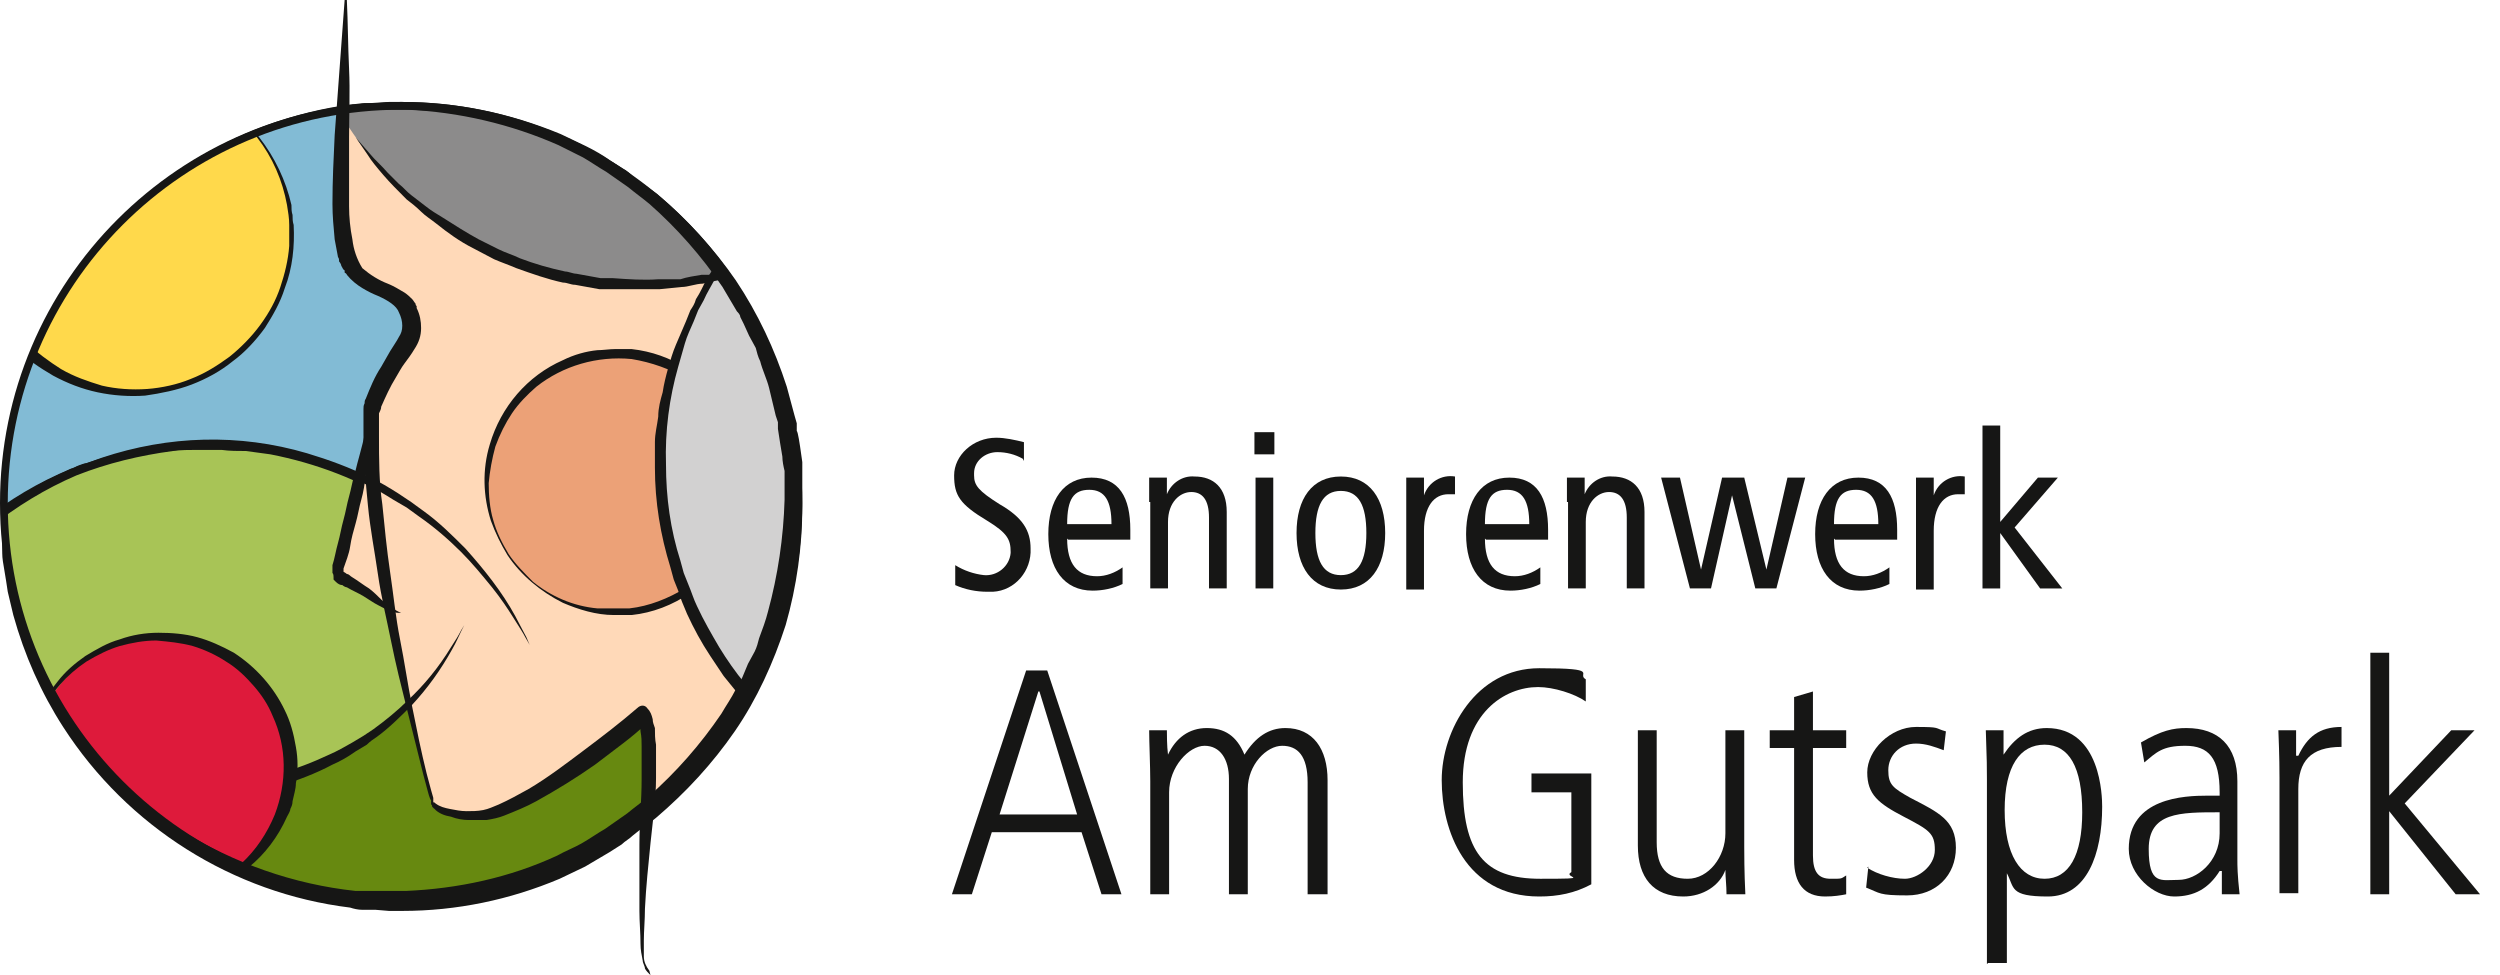
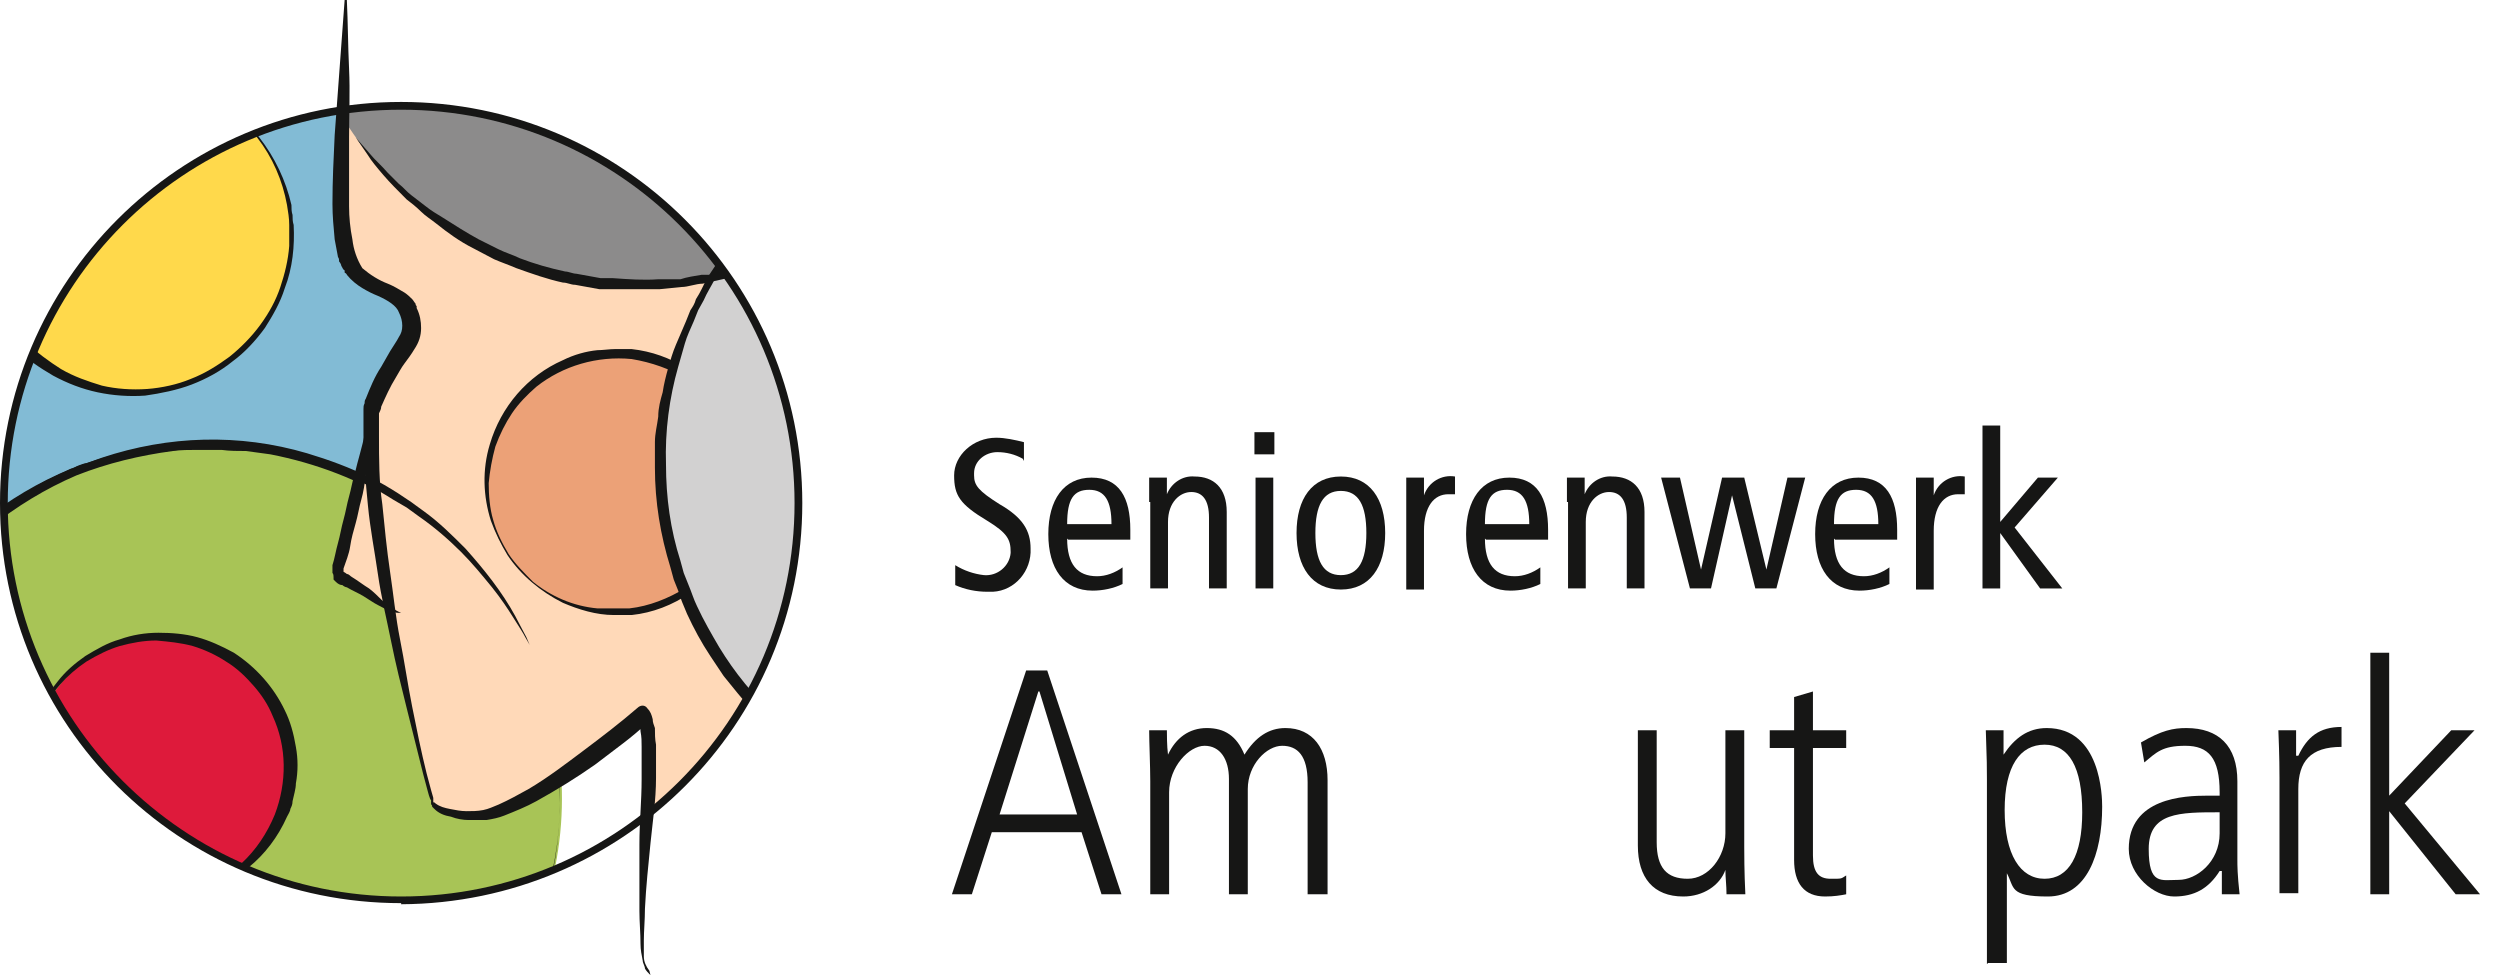
<svg xmlns="http://www.w3.org/2000/svg" id="Ebene_1" version="1.1" viewBox="0 0 225.6 88">
  <defs>
    <style>
      .st0 {
        fill: none;
      }

      .st1 {
        fill: #82bbd5;
      }

      .st2 {
        fill: #ffd9b8;
      }

      .st3 {
        fill: #ffd94b;
      }

      .st4 {
        fill: #de1a3b;
      }

      .st5 {
        fill: #a8c456;
      }

      .st6 {
        fill: #d2d1d1;
      }

      .st7 {
        fill: #8c8b8b;
      }

      .st8 {
        isolation: isolate;
      }

      .st9 {
        fill: #161615;
      }

      .st10 {
        fill: #678910;
      }

      .st11 {
        fill: #eca177;
      }

      .st12 {
        clip-path: url(#clippath);
      }
    </style>
    <clipPath id="clippath">
      <path class="st0" d="M.3,45.4c0,19.8,16,35.8,35.8,35.8,19.8,0,35.8-16,35.8-35.8,0-19.8-16-35.8-35.8-35.8C16.4,9.6.3,25.6.3,45.4H.3Z" />
    </clipPath>
  </defs>
  <g class="st12">
    <g>
      <path class="st1" d="M28.2,9.2c1,.2,1.9.4,2.9.8v12.7c0,0,1.9,3.1,2.2,3,1.4.7,2.7,1.5,4,2.4v2.9c-.1,0-3.1,4.7-3.1,4.7l-.6,8.1-4.9-2.1-9.8-1.6S2.6,46.7,0,46.1c-3.9-.9,6.6-27.2,6.6-27.2l12.6-6.8,9-2.9Z" />
      <path class="st5" d="M45.2,89.9c-9.9,14.6-29.7,18.4-44.2,8.5-14.6-9.9-18.4-29.7-8.5-44.2s29.7-18.4,44.2-8.5c0,0,0,0,0,0,14.6,9.9,18.4,29.6,8.5,44.2,0,0,0,0,0,0" />
      <path class="st9" d="M45.2,89.9s-.5.6-1.3,1.8c-.2.3-.4.6-.8,1s-.6.7-1,1.1-.7.8-1.2,1.2l-1.5,1.3c-2.5,2.2-5.3,3.9-8.4,5.2-4,1.7-8.2,2.5-12.5,2.5-5.1,0-10.1-1.2-14.7-3.5-.6-.3-1.2-.7-1.8-1l-.9-.5-.4-.3c-.2-.1-.3-.2-.4-.3-1.2-.8-2.2-1.7-3.3-2.6-2.2-1.9-4.1-4.2-5.6-6.6l-1.1-1.9c-.4-.6-.7-1.3-1-2l-.5-1c-.1-.4-.3-.7-.4-1.1-.2-.7-.5-1.4-.7-2.2-1.7-6-1.7-12.4.1-18.4l.8-2.2.2-.6.3-.5.5-1.1.5-1.1c.2-.4.4-.7.6-1l1.2-2.1c1.8-2.6,4-4.9,6.4-6.9,2.5-2,5.2-3.6,8.1-4.8,2.9-1.1,5.9-1.9,9-2.2.8,0,1.5,0,2.3-.1.4,0,.8,0,1.1,0h1.1c.8.1,1.5.1,2.2.2s1.5.2,2.2.3c4.2.8,8.3,2.5,11.9,4.8.2,0,.3.2.5.3l.4.3.8.6c.5.4,1.1.8,1.6,1.3,7.2,6.2,11.2,15.3,11,24.8,0,3.3-.6,6.6-1.7,9.7-.2.6-.5,1.3-.7,1.8-.2.6-.5,1.1-.7,1.6s-.4.9-.6,1.3-.4.7-.6,1.1l-1.2,1.9M45.2,89.9s.4-.7,1.2-1.9c.2-.3.4-.7.6-1.1s.4-.9.6-1.3.5-1,.7-1.6c.2-.6.4-1.2.6-1.8,1.1-3.1,1.6-6.4,1.6-9.7,0-4.3-.8-8.5-2.4-12.5-2-4.6-5-8.8-8.8-12-.5-.5-1.1-.8-1.6-1.2l-.8-.6-.4-.3c-.1,0-.3-.2-.4-.3-3.6-2.3-7.6-3.8-11.7-4.6l-2.2-.3c-.7,0-1.5,0-2.2-.1h-1.1c-.4,0-.7,0-1.1,0-.7,0-1.5,0-2.2.1-3,.4-5.9,1.1-8.7,2.2-2.8,1.2-5.4,2.8-7.8,4.7-2.4,2-4.5,4.3-6.2,6.8-1.7,2.6-3,5.3-4,8.3-.9,2.9-1.4,6-1.4,9,0,3,.4,6,1.2,8.9.2.7.5,1.4.7,2.1.1.3.2.7.4,1l.5,1c.3.7.6,1.4.9,2s.7,1.3,1.1,1.9c1.5,2.4,3.3,4.6,5.4,6.6,1,1,2.1,1.8,3.2,2.6.1,0,.3.2.4.3l.4.3.9.5c.6.3,1.1.7,1.7,1,4.5,2.3,9.4,3.6,14.5,3.7,4.3,0,8.5-.8,12.4-2.4,3-1.2,5.9-3,8.4-5.1l1.5-1.3c.4-.4.8-.9,1.2-1.2l1-1.1c.3-.3.5-.7.8-1l1.4-1.8" />
      <path class="st2" d="M60.2-18L31.3,4.8l-.4,18.7,6.2,4.9v3.4c0,0-2.3,1.3-2.3,1.3l-1.3,2.5-1,8.1-2.2,8.2,4.9,2.9,1.9,10.1,2,7.7s.8.9,3.6.9c1.5,0,3-.3,4.3-1.1l9.7-6.7,1.7-.3.9,12.5,25.7-43.1-25-52.8Z" />
      <path class="st7" d="M84.4,11.7c-9.8,14.6-29.6,18.4-44.2,8.6C26.8,11.2,22.3-6.5,29.8-20.8" />
      <path class="st11" d="M67.3,43.6c0,6.5-5.2,11.7-11.7,11.7-6.5,0-11.7-5.2-11.7-11.7,0-6.5,5.2-11.7,11.7-11.7s11.7,5.2,11.7,11.7h0" />
      <path class="st9" d="M67.3,43.6s0,.3,0,.8c0,.3,0,.7-.1,1,0,.2,0,.4,0,.6s-.1.5-.2.7c-.7,2.8-2.3,5.2-4.7,6.8-1.6,1.1-3.4,1.8-5.3,2-.5,0-1,0-1.6,0-1.6,0-3.2-.5-4.6-1.1-2-1-3.8-2.5-5-4.3-.6-1-1.1-2-1.5-3.1-.7-2.2-.8-4.6-.1-6.9,1-3.4,3.4-6.2,6.6-7.6,1-.5,2.1-.8,3.1-.9.5,0,1.1-.1,1.6-.1.6,0,1,0,1.5,0,3.6.4,6.7,2.4,8.6,5.5.6,1,1.1,2.2,1.4,3.4l.2.7c0,.2,0,.4,0,.6,0,.3,0,.7.1,1,0,.5,0,.8,0,.8M67.3,43.6s0-.3,0-.8c0-.3,0-.7-.1-1,0-.2,0-.4-.1-.6l-.2-.7c-.3-1.2-.9-2.2-1.6-3.2-.9-1.3-2-2.3-3.3-3.1-1.5-.9-3.2-1.5-5-1.8-3.1-.3-6.2.6-8.6,2.5-.8.7-1.6,1.5-2.2,2.4-.6.9-1.1,1.9-1.5,3-.3,1.1-.5,2.2-.6,3.3,0,1.1.1,2.3.4,3.3.3,1.1.8,2.1,1.4,3.1.6.9,1.4,1.7,2.2,2.5,1.6,1.3,3.6,2.2,5.8,2.4.5,0,1,0,1.5,0,.5,0,1,0,1.4,0,1.8-.2,3.5-.9,5-1.8,1.3-.8,2.4-1.9,3.3-3.2.7-1,1.2-2.1,1.6-3.2,0-.2.1-.5.2-.7s0-.4.1-.6c0-.3.1-.7.1-1,0-.5,0-.8,0-.8" />
-       <path class="st10" d="M22.2,78.3l2.7-3.7,1.3-4.5,3.5-1.4,5-3.2,2.1-1.9,2.4,9.4c1,.6,2.3.9,3.5.9,2.5,0,5.9-2,5.9-2l9.8-7.1.3,3.3v5.9c-5.9,4.2-12.8,6.7-20,7.3-5.7.5-11.4-.5-16.5-3" />
-       <path class="st9" d="M-3.5,59.8l1.5,1.8c.5.6,1.2,1.2,1.9,1.9.4.4.8.7,1.3,1.1.5.4.9.8,1.4,1.1.5.4,1.1.8,1.6,1.1l1.9,1c.6.3,1.4.6,2,.9.4.2.7.3,1.1.4l1.1.4c1.6.5,3.2.8,4.8,1,3.3.4,6.7.1,10-.7,1.6-.4,3.1-1,4.6-1.7.7-.3,1.4-.7,2.1-1.1l1-.6c.3-.2.6-.4.9-.6,1.1-.8,2.2-1.7,3.1-2.6,1.5-1.4,2.8-3,3.9-4.8.4-.6.7-1.1.9-1.5l.3-.5-.3.6c-.2.4-.4.9-.8,1.6-1,1.8-2.2,3.5-3.7,5.1-1,1-2,2-3.1,2.8-.3.2-.6.4-.9.7l-1,.6c-.7.5-1.4.9-2.1,1.2-1.5.8-3.1,1.4-4.7,1.9-3.4,1-6.9,1.2-10.4.8-1.7-.2-3.3-.6-4.9-1.1-.4-.1-.8-.3-1.1-.4-.4-.1-.7-.3-1.1-.5-.7-.4-1.4-.7-2.1-1l-1.9-1.1c-.6-.4-1.1-.8-1.6-1.2-.5-.4-1-.8-1.4-1.2-.4-.4-.9-.8-1.2-1.2-.7-.8-1.3-1.5-1.8-2.1-.9-1.2-1.3-1.9-1.3-1.9" />
      <path class="st4" d="M11.3,80.5c-6.2-1.8-9.9-8.3-8.1-14.5,1.8-6.2,8.3-9.9,14.5-8.1,6.2,1.8,9.9,8.3,8.1,14.5-1.8,6.2-8.3,9.9-14.5,8.1,0,0,0,0,0,0" />
      <path class="st9" d="M11.3,80.6l-.8-.3c-.3-.1-.6-.2-.9-.4-.2,0-.4-.2-.6-.3s-.4-.2-.6-.4c-4.2-2.5-6.4-7.2-5.7-12,0-.5.2-1,.3-1.5.5-1.5,1.2-3,2.2-4.2.7-.9,1.5-1.6,2.5-2.3,1-.6,2-1.2,3.1-1.5,1.1-.4,2.3-.6,3.5-.6,1.2,0,2.4.1,3.5.4,1.1.3,2.2.8,3.3,1.4,2,1.3,3.6,3.1,4.6,5.2.5,1,.8,2.1,1,3.3.2,1.1.2,2.2,0,3.3,0,.5-.2,1.1-.3,1.6,0,.3-.1.5-.2.7,0,.2-.2.5-.3.7-.8,1.8-2,3.4-3.5,4.6-2.2,1.8-5,2.7-7.9,2.6h-.7c-.2,0-.4,0-.6-.1-.3,0-.7,0-1-.2l-.8-.2M11.3,80.5l.8.2c.3,0,.6.1,1,.1.2,0,.4,0,.6,0s.5,0,.7,0c1.2,0,2.4-.2,3.5-.6,1.5-.5,2.8-1.3,3.9-2.3,1.3-1.2,2.3-2.7,3-4.4,1.1-2.9,1.1-6.1-.2-8.9-.4-1-1-1.9-1.7-2.7-.7-.8-1.5-1.6-2.5-2.2-.9-.6-2-1.1-3-1.4-1.1-.3-2.2-.4-3.3-.5-1.1,0-2.2.2-3.3.5-1,.3-2,.8-3,1.4-.9.6-1.7,1.3-2.4,2.1-.7.8-1.2,1.7-1.6,2.6-.2.5-.4.9-.5,1.4-.1.5-.3,1-.4,1.4-.3,1.8-.2,3.7.3,5.4.5,1.5,1.2,2.9,2.2,4.1.8.9,1.7,1.7,2.7,2.3l.6.4c.2.1.4.2.6.3.3.1.6.3.9.4l.8.3" />
      <path class="st6" d="M89.9,73.8c-17.6-.8-31.1-15.7-30.3-33.3.8-16.2,13.6-29.2,29.7-30.3" />
      <path class="st9" d="M89.9,73.8h-1.1c-.7,0-1.7-.2-3.1-.4-3.6-.6-7.1-1.8-10.3-3.6-2.1-1.2-4.2-2.7-6-4.3l-1.4-1.4c-.5-.5-1-1-1.4-1.5l-1.3-1.6c-.4-.6-.8-1.2-1.2-1.8-.8-1.2-1.5-2.5-2.1-3.8-.3-.7-.6-1.4-.8-2.1l-.4-1-.3-1.1c-.9-2.9-1.4-5.9-1.4-9,0-.8,0-1.5,0-2.3,0-.8.2-1.5.3-2.3,0-.8.2-1.5.4-2.2.1-.7.3-1.5.5-2.2.2-.7.4-1.4.7-2.1.3-.7.6-1.4.9-2.1l.4-1c.2-.3.4-.6.5-1,.4-.6.7-1.3,1-1.9l1.2-1.8.6-.9.7-.8,1.3-1.6c.5-.5.9-1,1.4-1.4,1.8-1.7,3.8-3.2,5.9-4.4,3.2-1.8,6.7-3.1,10.3-3.7,1-.2,2-.3,3-.4h1.1c0,0-1.1,0-1.1,0-.7,0-1.7.2-3,.5-1.5.3-3.1.8-4.5,1.3-1.9.7-3.7,1.6-5.5,2.7-2,1.3-4,2.8-5.7,4.4-.4.5-.9.9-1.3,1.4-.4.5-.8,1-1.3,1.5-.2.3-.4.5-.6.8-.2.3-.4.6-.6.8-.4.6-.8,1.1-1.2,1.7-.3.6-.7,1.2-1,1.9l-.5.9-.4,1c-.3.7-.6,1.3-.8,2l-.6,2.1c-.8,2.8-1.2,5.8-1.1,8.8,0,3,.4,5.9,1.3,8.7l.3,1.1.4,1c.3.7.5,1.4.8,2,.6,1.3,1.3,2.5,2,3.7,1.4,2.3,3.1,4.4,5.1,6.2,4.4,4.2,9.9,7,15.8,8.2,1.3.2,2.3.4,3,.5h1.1" />
      <path class="st9" d="M33.6,35.6v.3c0,.2,0,.5,0,.7,0,.3,0,.7,0,1.2s0,.9-.1,1.5c-.1,1.1-.3,2.4-.5,3.7-.1.7-.2,1.4-.4,2.1s-.3,1.4-.5,2.1c-.2.7-.4,1.4-.5,2.1s-.4,1.4-.6,2c0,.1,0,.2,0,.3,0,0,0,0,0,0h0s0,0,0,0h0s0,0,0,0c0,0,.2.1.3.2.2,0,.3.2.5.3.5.3,1,.7,1.5,1,.4.3.8.7,1.1,1,.3.3.6.5.9.7.3.2.6.4.9.5,0,0,0,0-.3,0-.2,0-.5-.1-.7-.2-.4-.1-.7-.3-1.1-.5-.4-.2-.8-.5-1.3-.8-.5-.3-1-.5-1.5-.8-.1,0-.3-.1-.4-.2-.2,0-.4-.1-.6-.3,0,0-.1-.1-.2-.2h0s0,0,0,0h0c0,0,0-.1,0-.2,0-.1,0-.3-.1-.4,0-.2,0-.5,0-.7.2-.6.3-1.3.5-2s.3-1.4.5-2.1.3-1.4.5-2.1.3-1.4.5-2c.3-1.3.7-2.5.9-3.6.1-.5.3-1,.4-1.4,0-.4.2-.8.3-1.1,0-.2.1-.5.1-.7,0-.2,0-.3,0-.3" />
      <path class="st3" d="M11,7.1c7.8-.6,14.7,5.2,15.3,13.1s-5.2,14.7-13.1,15.3S-1.5,30.3-2.1,22.4h0c-.6-7.8,5.2-14.7,13.1-15.3" />
      <path class="st9" d="M10.9,7.1h1c.4,0,.8,0,1.2,0,.2,0,.5,0,.8,0h.9c3.4.8,6.4,2.6,8.6,5.3,1.4,1.8,2.4,3.9,2.9,6.1,0,.3,0,.6.1.9,0,.3,0,.6.1.9.1,1.9-.1,3.9-.8,5.7-.4,1.3-1.1,2.5-1.8,3.6-.8,1.1-1.8,2.2-2.9,3-1.1.9-2.4,1.6-3.7,2.1-1.3.5-2.8.8-4.2,1-1.4.1-2.9,0-4.3-.3-1.4-.3-2.7-.8-4-1.5-1.2-.7-2.4-1.5-3.4-2.5-1-1-1.8-2.1-2.5-3.3-.9-1.8-1.5-3.7-1.7-5.6,0-.3,0-.6,0-.9,0-.3,0-.6,0-.9.1-2.3.8-4.6,2-6.6,1-1.7,2.3-3.1,3.9-4.3,1.2-.9,2.5-1.6,3.9-2l.8-.3c.3,0,.5-.1.7-.2.4-.1.8-.2,1.2-.2h1M10.9,7.2h-1c-.4.2-.8.3-1.2.4-.2,0-.5.1-.7.2l-.8.3c-1.4.5-2.6,1.2-3.8,2.2C2,11.4.8,12.9,0,14.5c-1,1.9-1.6,4.1-1.6,6.3,0,2.4.5,4.9,1.7,7,.6,1.1,1.4,2.2,2.3,3.1.9.9,2,1.7,3.1,2.4,1.2.7,2.4,1.1,3.7,1.5,1.3.3,2.7.4,4.1.3,1.3-.1,2.7-.4,3.9-.9,1.3-.5,2.4-1.2,3.5-2,1-.8,2-1.8,2.8-2.9.8-1.1,1.4-2.2,1.8-3.4.4-1.2.7-2.4.8-3.7,0-.6,0-1.2,0-1.9,0-.6-.1-1.2-.2-1.8-.4-2.2-1.3-4.3-2.7-6.1-1.2-1.5-2.6-2.8-4.3-3.7-1.3-.7-2.7-1.2-4.1-1.5h-.9c-.3-.2-.5-.2-.8-.2-.4,0-.8,0-1.2,0h-1" />
      <path class="st9" d="M73.5,21.8l-.4.3c-.3.2-.7.4-1.3.7-1.6.8-3.2,1.5-4.9,2l-1.7.4-.9.2-.9.2c-.6,0-1.3.3-1.9.3l-2,.2c-1.4,0-2.8,0-4.3,0-.4,0-.7,0-1.1,0l-1.1-.2-1.1-.2c-.4,0-.7-.2-1.1-.2-1.4-.3-2.8-.8-4.2-1.3-.7-.3-1.3-.5-2-.8l-1.9-1c-1.2-.6-2.3-1.4-3.3-2.2-.5-.4-1-.7-1.4-1.1-.4-.4-.9-.8-1.3-1.1-.8-.8-1.5-1.5-2.1-2.2s-1.1-1.3-1.4-1.8l-1.1-1.6,1.3,1.5c.4.5,1,1,1.6,1.7.3.3.7.7,1,1,.4.3.7.7,1.1,1,.4.3.9.7,1.3,1,.5.4,1,.7,1.5,1,1.1.7,2.2,1.4,3.3,2l1.8.9c.6.3,1.3.5,1.9.8,1.3.5,2.7.9,4.1,1.2.3,0,.7.2,1,.2l1.1.2,1.1.2c.4,0,.7,0,1.1,0,1.4.1,2.8.2,4.1.1h2c.6-.2,1.3-.3,1.9-.4h.9c.3-.2.6-.3.9-.3.6-.1,1.1-.2,1.7-.4,1.7-.4,3.4-1,5-1.7,1.2-.5,1.8-.8,1.8-.8" />
      <path class="st9" d="M-7.5,54.2l1.7-2.4c.5-.7,1.3-1.5,2.2-2.5.4-.5,1-.9,1.5-1.4.5-.5,1.1-1,1.7-1.5.6-.5,1.3-1,2-1.5l2.3-1.4c.8-.4,1.7-.8,2.5-1.2.2,0,.4-.2.7-.3s.5-.2.7-.2l1.4-.5c6-2,12.4-2.2,18.5-.4,2,.6,3.9,1.3,5.7,2.2.9.4,1.7.9,2.5,1.4l1.2.8c.4.3.7.5,1.1.8,1.4,1,2.6,2.2,3.8,3.4,1.7,1.9,3.3,3.9,4.5,6.1.4.8.8,1.5,1,1.9l.3.7-.4-.7c-.2-.4-.6-1-1.1-1.8s-1.1-1.7-1.9-2.7c-.9-1.1-1.8-2.2-2.8-3.2-1.2-1.2-2.5-2.3-3.8-3.2-.4-.3-.7-.5-1.1-.8l-1.2-.7c-.8-.5-1.6-1-2.5-1.4-1.8-.9-3.6-1.6-5.6-2.1-4-1.1-8.1-1.4-12.2-.9-2,.2-3.9.6-5.8,1.2-.5.2-.9.3-1.4.5-.4.1-.9.3-1.3.5-.8.4-1.7.7-2.5,1.1l-2.3,1.3c-.7.4-1.4.9-2,1.4-.6.4-1.2.9-1.7,1.4-.5.5-1.1.9-1.5,1.3-.9.9-1.7,1.7-2.3,2.4l-1.8,2.2" />
    </g>
  </g>
-   <path class="st9" d="M.3,45.4s0,.9.1,2.5c0,.4,0,.9.1,1.4s.2,1,.3,1.6.2,1.2.3,1.9c.2.7.4,1.4.5,2.1,1,3.6,2.5,7,4.6,10,2.7,4,6.1,7.4,10.1,10,4.8,3,10.2,4.9,15.8,5.5.4,0,.7,0,1.1,0h1.1s1.1,0,1.1,0h.6c.1,0,.4,0,.6,0,4.7-.2,9.4-1.2,13.7-3.2.7-.4,1.5-.7,2.2-1.1.7-.4,1.4-.9,2.1-1.3l1-.7c.3-.2.7-.5,1-.7.6-.5,1.3-1,1.9-1.5,2.5-2.2,4.7-4.7,6.6-7.5.4-.7.9-1.4,1.3-2.2.1-.2.2-.4.3-.5l.3-.6.5-1.2.6-1.1c.2-.4.3-.8.4-1.2.3-.8.6-1.6.8-2.4.9-3.3,1.4-6.7,1.5-10.1v-2.6c-.1-.4-.2-.9-.2-1.3l-.2-1.2-.2-1.3v-.6c0,0-.2-.6-.2-.6l-.6-2.5c-.2-.8-.6-1.6-.8-2.4-.2-.4-.3-.8-.4-1.2l-.6-1.1-.5-1.1-.3-.6c0-.2-.2-.4-.3-.5-.4-.7-.9-1.5-1.3-2.2-1.9-2.8-4.1-5.3-6.6-7.5-.6-.5-1.3-1-1.9-1.5-.3-.2-.7-.5-1-.7l-1-.7c-.7-.4-1.4-.9-2.1-1.3l-2.2-1.1c-4.3-1.9-9-3-13.7-3.2-.2,0-.4,0-.5,0h-.6s-1.2,0-1.2,0h-1.1c-.4,0-.8,0-1.1.1-5.6.6-11,2.5-15.8,5.5-4,2.6-7.4,6-10.1,10-2.1,3.1-3.6,6.5-4.6,10-.2.7-.4,1.4-.5,2.1-.1.7-.2,1.3-.3,1.9s-.2,1.1-.3,1.6,0,1-.1,1.4c0,1.6-.1,2.5-.1,2.5M.3,45.4s0-.9.1-2.5c0-.4,0-.9,0-1.4s.2-1,.2-1.6.2-1.2.3-1.9l.5-2.1c1-3.6,2.5-7,4.5-10.1,5.8-9,15.3-15,25.9-16.4.4,0,.8-.1,1.1-.1h1.1c.4,0,.8-.1,1.1-.1h.6c.2,0,.4,0,.6,0,4.9,0,9.7,1,14.3,2.9.8.4,1.5.7,2.3,1.1.8.4,1.5.8,2.2,1.3l1.1.7c.4.2.7.5,1,.8.7.5,1.4,1,2.1,1.5,2.7,2.3,5.1,4.9,7.1,7.8,2,3,3.5,6.2,4.6,9.6l.7,2.6.2.7v.7c.1,0,.3,1.4.3,1.4l.2,1.4c0,.4,0,.9,0,1.3v2.7c0,3.6-.5,7.2-1.5,10.7-1.1,3.4-2.6,6.7-4.6,9.6-2,2.9-4.4,5.5-7.1,7.8-.7.6-1.4,1-2.1,1.6-.3.3-.7.5-1,.8l-1.1.7c-.7.4-1.5.9-2.2,1.3l-2.3,1.1c-4.5,1.9-9.3,2.9-14.2,2.9-.2,0-.4,0-.6,0h-.6s-1.2-.1-1.2-.1h-1.2c-.4,0-.8-.1-1.1-.2-10.6-1.3-20.1-7.3-25.9-16.3-2-3.1-3.5-6.5-4.5-10.1l-.5-2.1c-.1-.7-.2-1.3-.3-1.9s-.2-1.1-.2-1.6,0-1,0-1.4c0-1.6-.1-2.5-.1-2.5" />
  <path class="st9" d="M36.2,81.5C16.2,81.5,0,65.4,0,45.4c0-20,16.2-36.2,36.2-36.2s36.2,16.2,36.2,36.2h0c0,20-16.2,36.1-36.2,36.2M36.2,9.9C16.5,9.9.7,25.8.7,45.4s15.9,35.5,35.5,35.5,35.5-15.9,35.5-35.5c0-19.6-15.9-35.5-35.5-35.5" />
  <path class="st9" d="M58.7,88c-.2-.2-.4-.4-.5-.6,0-.2-.2-.5-.2-.7-.1-.5-.2-1-.2-1.5,0-1-.1-2-.1-3s0-2,0-3,0-2,0-3c0-2,.2-3.9.2-5.9,0-1,0-1.9,0-2.9,0-.5,0-.9-.1-1.4,0-.2,0-.4-.1-.6,0-.1,0-.2-.1-.3h1c-.8.7-1.6,1.4-2.4,2s-1.7,1.3-2.5,1.9c-1.7,1.2-3.5,2.3-5.3,3.3-.9.5-1.9.9-2.9,1.3-.5.2-1,.3-1.6.4-.5,0-1.1,0-1.6,0-.5,0-1.1-.1-1.6-.3-.6-.1-1.1-.3-1.5-.7,0,0-.1-.1-.2-.2,0,0,0-.2-.1-.2v-.4c-.1,0-.3-.8-.3-.8l-.4-1.5-1.5-6c-.5-2-1-4-1.4-6s-.9-4-1.2-6.1-.7-4.1-.9-6.2c-.2-2.1-.4-4.2-.4-6.3,0-.5,0-1.1,0-1.6v-.4c0-.1,0-.3,0-.4,0-.2,0-.3.1-.5,0-.1,0-.3.1-.4.4-1,.8-2,1.4-2.9.3-.5.5-.9.8-1.4.3-.5.6-.9.8-1.3.2-.3.3-.6.3-1,0-.4-.1-.8-.3-1.2-.2-.6-1-1.1-1.9-1.5-.5-.2-.9-.4-1.4-.7-.5-.3-1-.7-1.4-1.2,0,0,0-.1-.2-.2v-.2c-.2-.1-.2-.3-.3-.4,0-.1-.1-.3-.2-.4,0-.1,0-.3-.1-.4-.1-.5-.2-1.1-.3-1.6-.1-1.1-.2-2.1-.2-3.2,0-2.1.1-4.1.2-6.2L31.1,0h.2c.1,2.1.1,4.1.2,6.2s0,4.1,0,6.2,0,4.1,0,6.2c0,1,.1,2,.3,3,.1.9.4,1.8.9,2.6.7.6,1.5,1.1,2.3,1.4.5.2,1,.5,1.5.8.3.2.5.4.7.6.1.1.2.3.3.4,0,0,0,.2.1.2h0c0,.1,0,.2,0,.2.3.6.4,1.2.4,1.8,0,.7-.2,1.3-.6,1.9-.3.5-.6.9-.9,1.3s-.5.8-.8,1.3c-.5.8-.9,1.7-1.3,2.6,0,.2-.1.4-.2.6,0,.1,0,.2,0,.3v.3c0,.5,0,1,0,1.5,0,2,0,4.1.3,6.1.2,2,.4,4.1.7,6.1s.5,4.1.9,6.1.7,4.1,1.1,6.1.8,4,1.3,6l.4,1.5.2.7v.4c.1,0,.1,0,.2.1,0,0,0,0,0,0,.4.3.8.4,1.3.5.5.1,1,.2,1.5.2.5,0,1,0,1.5-.1.5-.1.9-.3,1.4-.5.9-.4,1.8-.9,2.7-1.4,1.7-1,3.4-2.3,5-3.5,1.6-1.2,3.3-2.5,4.8-3.8h0c.3-.3.7-.3.9,0,.3.3.4.6.5,1,0,.3.1.5.2.8,0,.5,0,1,.1,1.5,0,1,0,2,0,3,0,2-.3,3.9-.5,5.9s-.4,3.9-.5,5.9c0,1-.1,2-.1,2.9,0,.5,0,1,0,1.4,0,.5.2.9.5,1.3h0Z" />
  <path class="st9" d="M92.3,41.4c-.7-.4-1.5-.6-2.3-.6-1.1,0-2.1.8-2.1,1.9,0,0,0,.1,0,.2,0,.9.4,1.4,2.3,2.6,2.1,1.2,2.8,2.4,2.8,4,.1,2-1.4,3.8-3.4,3.9-.2,0-.4,0-.5,0-1,0-2-.2-2.9-.6v-1.8c.8.5,1.7.8,2.6.9,1.2.1,2.3-.8,2.4-2,0,0,0,0,0-.1,0-1.1-.3-1.7-2.1-2.8-2.5-1.5-3-2.3-3-4.1s1.7-3.4,3.8-3.4c.8,0,1.7.2,2.5.4v1.7Z" />
  <path class="st9" d="M96.3,48.6c0,2.3.9,3.4,2.7,3.4.8,0,1.6-.3,2.3-.8v1.5c-.8.4-1.8.6-2.7.6-2.6,0-4-2-4-5.1s1.4-5.1,3.9-5.1,3.5,1.8,3.5,4.7v.9h-5.6ZM100.3,47.3c0-2.1-.6-3.1-2-3.1s-2,.8-2,3.1h4Z" />
  <path class="st9" d="M103.7,45.3c0-.7,0-1.4,0-2.2h1.6v1.5h0c.4-1,1.4-1.7,2.5-1.6,1.7,0,2.9,1,2.9,3.2v6.9h-1.6v-6.4c0-1.6-.6-2.3-1.6-2.3s-2.1.9-2.1,2.7v6h-1.6v-7.8Z" />
  <path class="st9" d="M115,41h-1.8v-2h1.8v2ZM113.3,43.1h1.6v10h-1.6v-10Z" />
  <path class="st9" d="M121,43c2.6,0,4,2,4,5.1s-1.4,5.1-4,5.1-4-2-4-5.1,1.4-5.1,4-5.1M121,51.9c1.6,0,2.3-1.3,2.3-3.8s-.7-3.8-2.3-3.8-2.3,1.3-2.3,3.8.7,3.8,2.3,3.8" />
  <path class="st9" d="M126.9,45.3c0-.7,0-1.4,0-2.2h1.6v1.6h0c.4-1.2,1.6-1.9,2.8-1.7v1.6c-.2,0-.4,0-.6,0-1.3,0-2.2,1.1-2.2,3.3v5.3h-1.6v-7.8Z" />
  <path class="st9" d="M134,48.6c0,2.3.9,3.4,2.7,3.4.8,0,1.6-.3,2.3-.8v1.5c-.8.4-1.8.6-2.7.6-2.6,0-4-2-4-5.1s1.4-5.1,3.9-5.1,3.5,1.8,3.5,4.7v.9h-5.6ZM138,47.3c0-2.1-.6-3.1-2-3.1s-2,.8-2,3.1h4Z" />
  <path class="st9" d="M141.4,45.3c0-.7,0-1.4,0-2.2h1.6v1.5h0c.4-1,1.4-1.7,2.5-1.6,1.7,0,2.9,1,2.9,3.2v6.9h-1.6v-6.4c0-1.6-.6-2.3-1.6-2.3s-2.1.9-2.1,2.7v6h-1.6v-7.8Z" />
  <path class="st9" d="M160.3,53.1h-1.9l-2.1-8.4h0l-1.9,8.4h-1.9l-2.6-10h1.7l1.9,8.3h0l1.9-8.3h2l2,8.3h0l1.9-8.3h1.6l-2.6,10Z" />
  <path class="st9" d="M165.5,48.6c0,2.3.9,3.4,2.7,3.4.8,0,1.6-.3,2.3-.8v1.5c-.8.4-1.8.6-2.7.6-2.6,0-4-2-4-5.1s1.4-5.1,3.9-5.1,3.5,1.8,3.5,4.7v.9h-5.6ZM169.5,47.3c0-2.1-.6-3.1-2-3.1s-2,.8-2,3.1h4Z" />
  <path class="st9" d="M172.9,45.3c0-.7,0-1.4,0-2.2h1.6v1.6h0c.4-1.2,1.6-1.9,2.8-1.7v1.6c-.2,0-.4,0-.6,0-1.3,0-2.2,1.1-2.2,3.3v5.3h-1.6v-7.8Z" />
  <path class="st9" d="M183.8,43.1h1.9l-3.9,4.5,4.3,5.5h-2l-3.6-5h0v5h-1.6v-14.7h1.6v8.7l3.4-4Z" />
  <g class="st8">
    <g class="st8">
      <path class="st9" d="M99.4,80.7l-1.8-5.6h-8.1l-1.8,5.6h-1.8l6.7-20.2h1.9l6.7,20.2h-1.9ZM93.7,62.4h0l-3.5,11.1h7l-3.4-11.1Z" />
      <path class="st9" d="M118,80.7v-10.1c0-2.4-.9-3.3-2.3-3.3s-3.1,1.7-3.1,3.9v9.5h-1.7v-10.4c0-1.8-.8-3-2.2-3s-3.2,1.9-3.2,4.2v9.2h-1.7v-10.2c0-1.3-.1-3.6-.1-4.6h1.6c0,.4,0,1.4.1,2.2h0c.7-1.5,1.9-2.4,3.5-2.4s2.7.7,3.4,2.4c1-1.6,2.2-2.4,3.7-2.4,2.5,0,3.8,1.9,3.8,4.7v10.3h-1.7Z" />
-       <path class="st9" d="M141.8,71.5h-3.6v-1.7h5.4v10c-1.5.8-3,1.1-4.7,1.1-6.7,0-8.8-6-8.8-10.5s3.1-10.1,8.8-10.1,3.3.5,4.2,1v2c-1-.7-2.9-1.3-4.3-1.3-3,0-6.8,2.3-6.8,8.6s1.9,8.7,7,8.7,1.9-.1,2.8-.6v-7.1Z" />
      <path class="st9" d="M155.8,80.7c0-.8-.1-1.5-.1-2.2h0c-.5,1.4-2,2.4-3.8,2.4-2.7,0-4.1-1.7-4.1-4.6v-10.4h1.7v10.1c0,2.3.9,3.3,2.8,3.3s3.4-2,3.4-4.1v-9.3h1.7v10.5c0,.5,0,2.3.1,4.3h-1.6Z" />
      <path class="st9" d="M166.6,80.7c-.5.1-1.1.2-1.9.2-1.9,0-2.8-1.2-2.8-3.3v-10.1h-2.2v-1.6h2.2v-3l1.7-.5v3.5h3v1.6h-3v9.7c0,1.5.5,2.1,1.6,2.1s.9,0,1.4-.3v1.7Z" />
-       <path class="st9" d="M168.5,78.3c.9.6,2.3,1,3.4,1s2.7-1.1,2.7-2.6-.5-1.8-2.8-3c-2.3-1.2-3.3-2-3.3-4s2.1-4.1,4.4-4.1,1.6.1,2.7.4l-.2,1.7c-.8-.3-1.6-.6-2.5-.6-1.5,0-2.5,1.1-2.5,2.4s.4,1.6,2,2.5c2.5,1.3,4.1,2,4.1,4.5s-1.8,4.3-4.4,4.3-2.4-.2-3.7-.7l.2-1.9Z" />
      <path class="st9" d="M179.3,87v-16.7c0-.9,0-1.7-.1-4.4h1.6v2.2h0c1-1.5,2.2-2.4,3.9-2.4,4.9,0,5,6.2,5,7.1,0,4.3-1.4,8.1-4.9,8.1s-3-.8-3.7-2.1h0v8.1h-1.7ZM187.9,73.3c0-4.1-1.2-6.1-3.4-6.1s-3.6,1.9-3.6,5.9,1.4,6.2,3.6,6.2,3.4-2.1,3.4-6Z" />
      <path class="st9" d="M200.5,80.7v-2.1h-.2c-1,1.6-2.3,2.3-4.1,2.3s-4.1-1.9-4.1-4.3c0-4.6,5-4.8,7.1-4.8h1.1v-.3c0-3.1-1-4.2-3.1-4.2s-2.6.6-3.7,1.5l-.3-1.8c1.9-1.1,2.9-1.3,4.1-1.3,2.9,0,4.6,1.6,4.6,4.8v7.1c0,.5,0,1.3.2,3.1h-1.5ZM200.3,73.3c-3.6,0-6.4,0-6.4,3.3s1.1,2.8,2.7,2.8,3.7-1.6,3.7-4.2v-1.9Z" />
      <path class="st9" d="M205.7,80.7v-10.5c0-.5,0-1.9-.1-4.3h1.6v2.3h.2c.8-1.7,1.9-2.6,3.9-2.6h0v1.8c-2.8,0-3.9,1.3-3.9,3.8v9.4h-1.7Z" />
      <path class="st9" d="M221.6,80.7l-6-7.5h0v7.5h-1.7v-21.8h1.7v12.9l5.6-5.9h2.1l-6.3,6.6,6.8,8.2h-2.3Z" />
    </g>
  </g>
</svg>